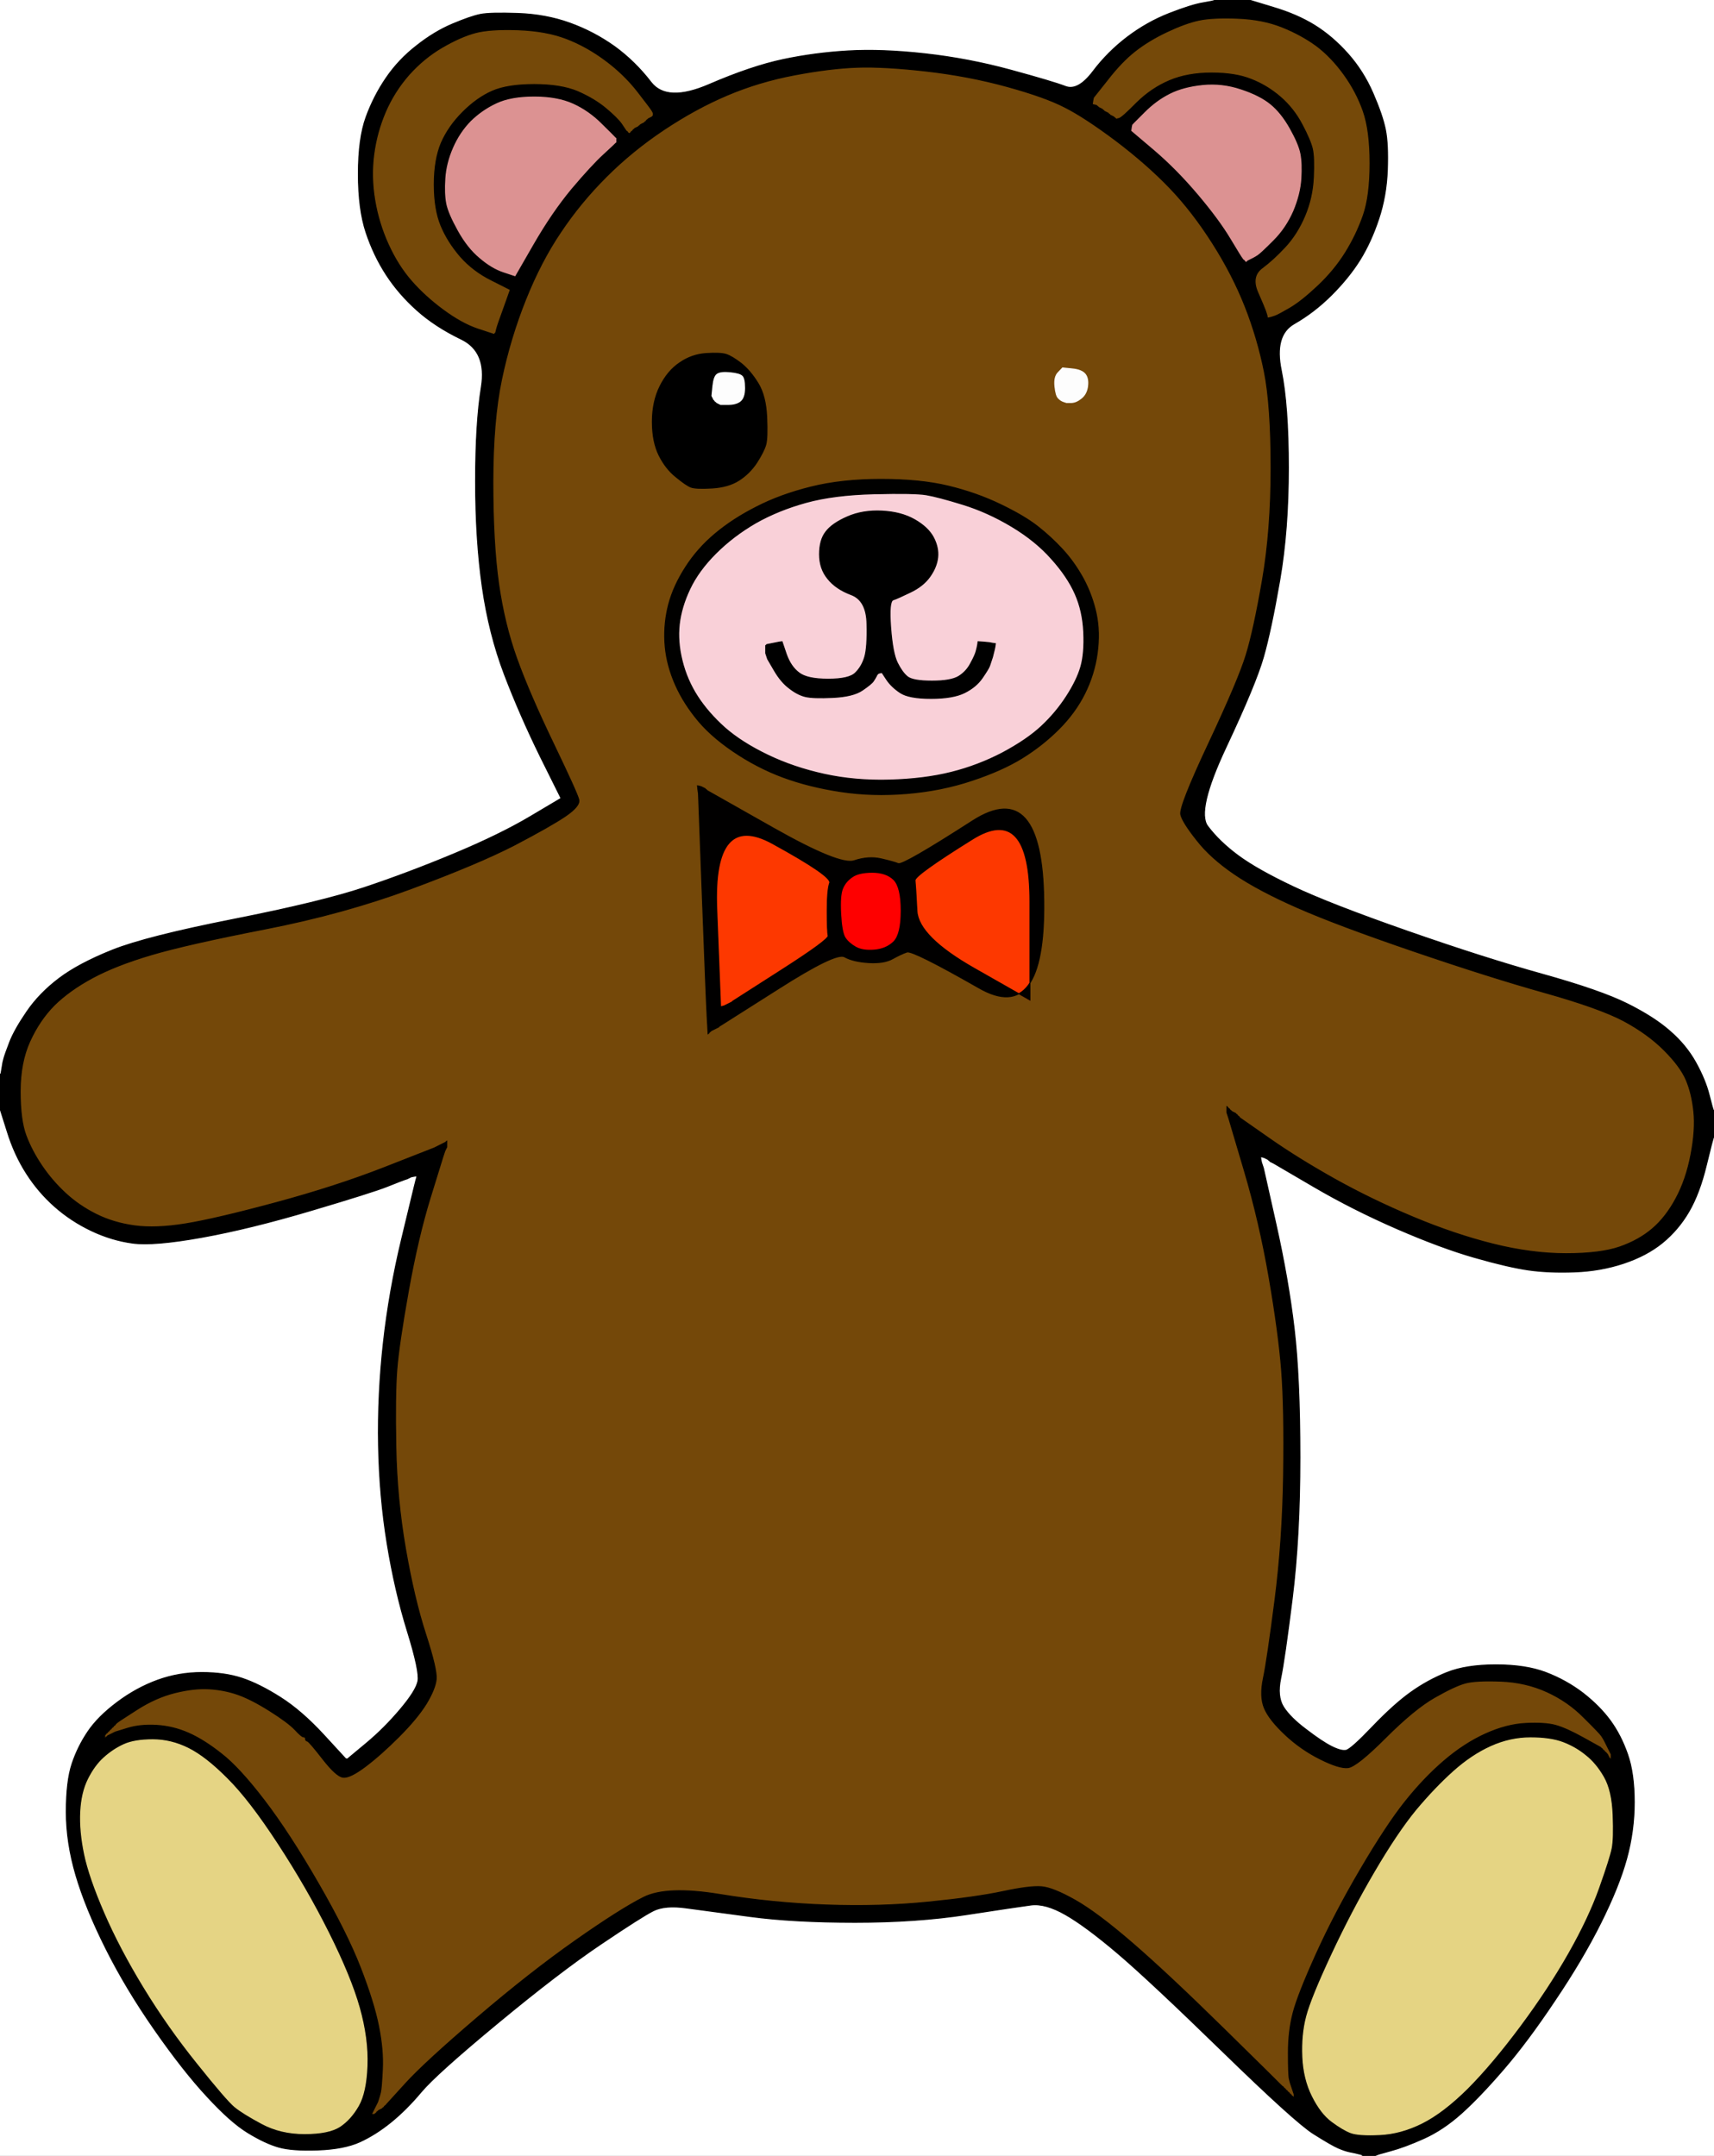
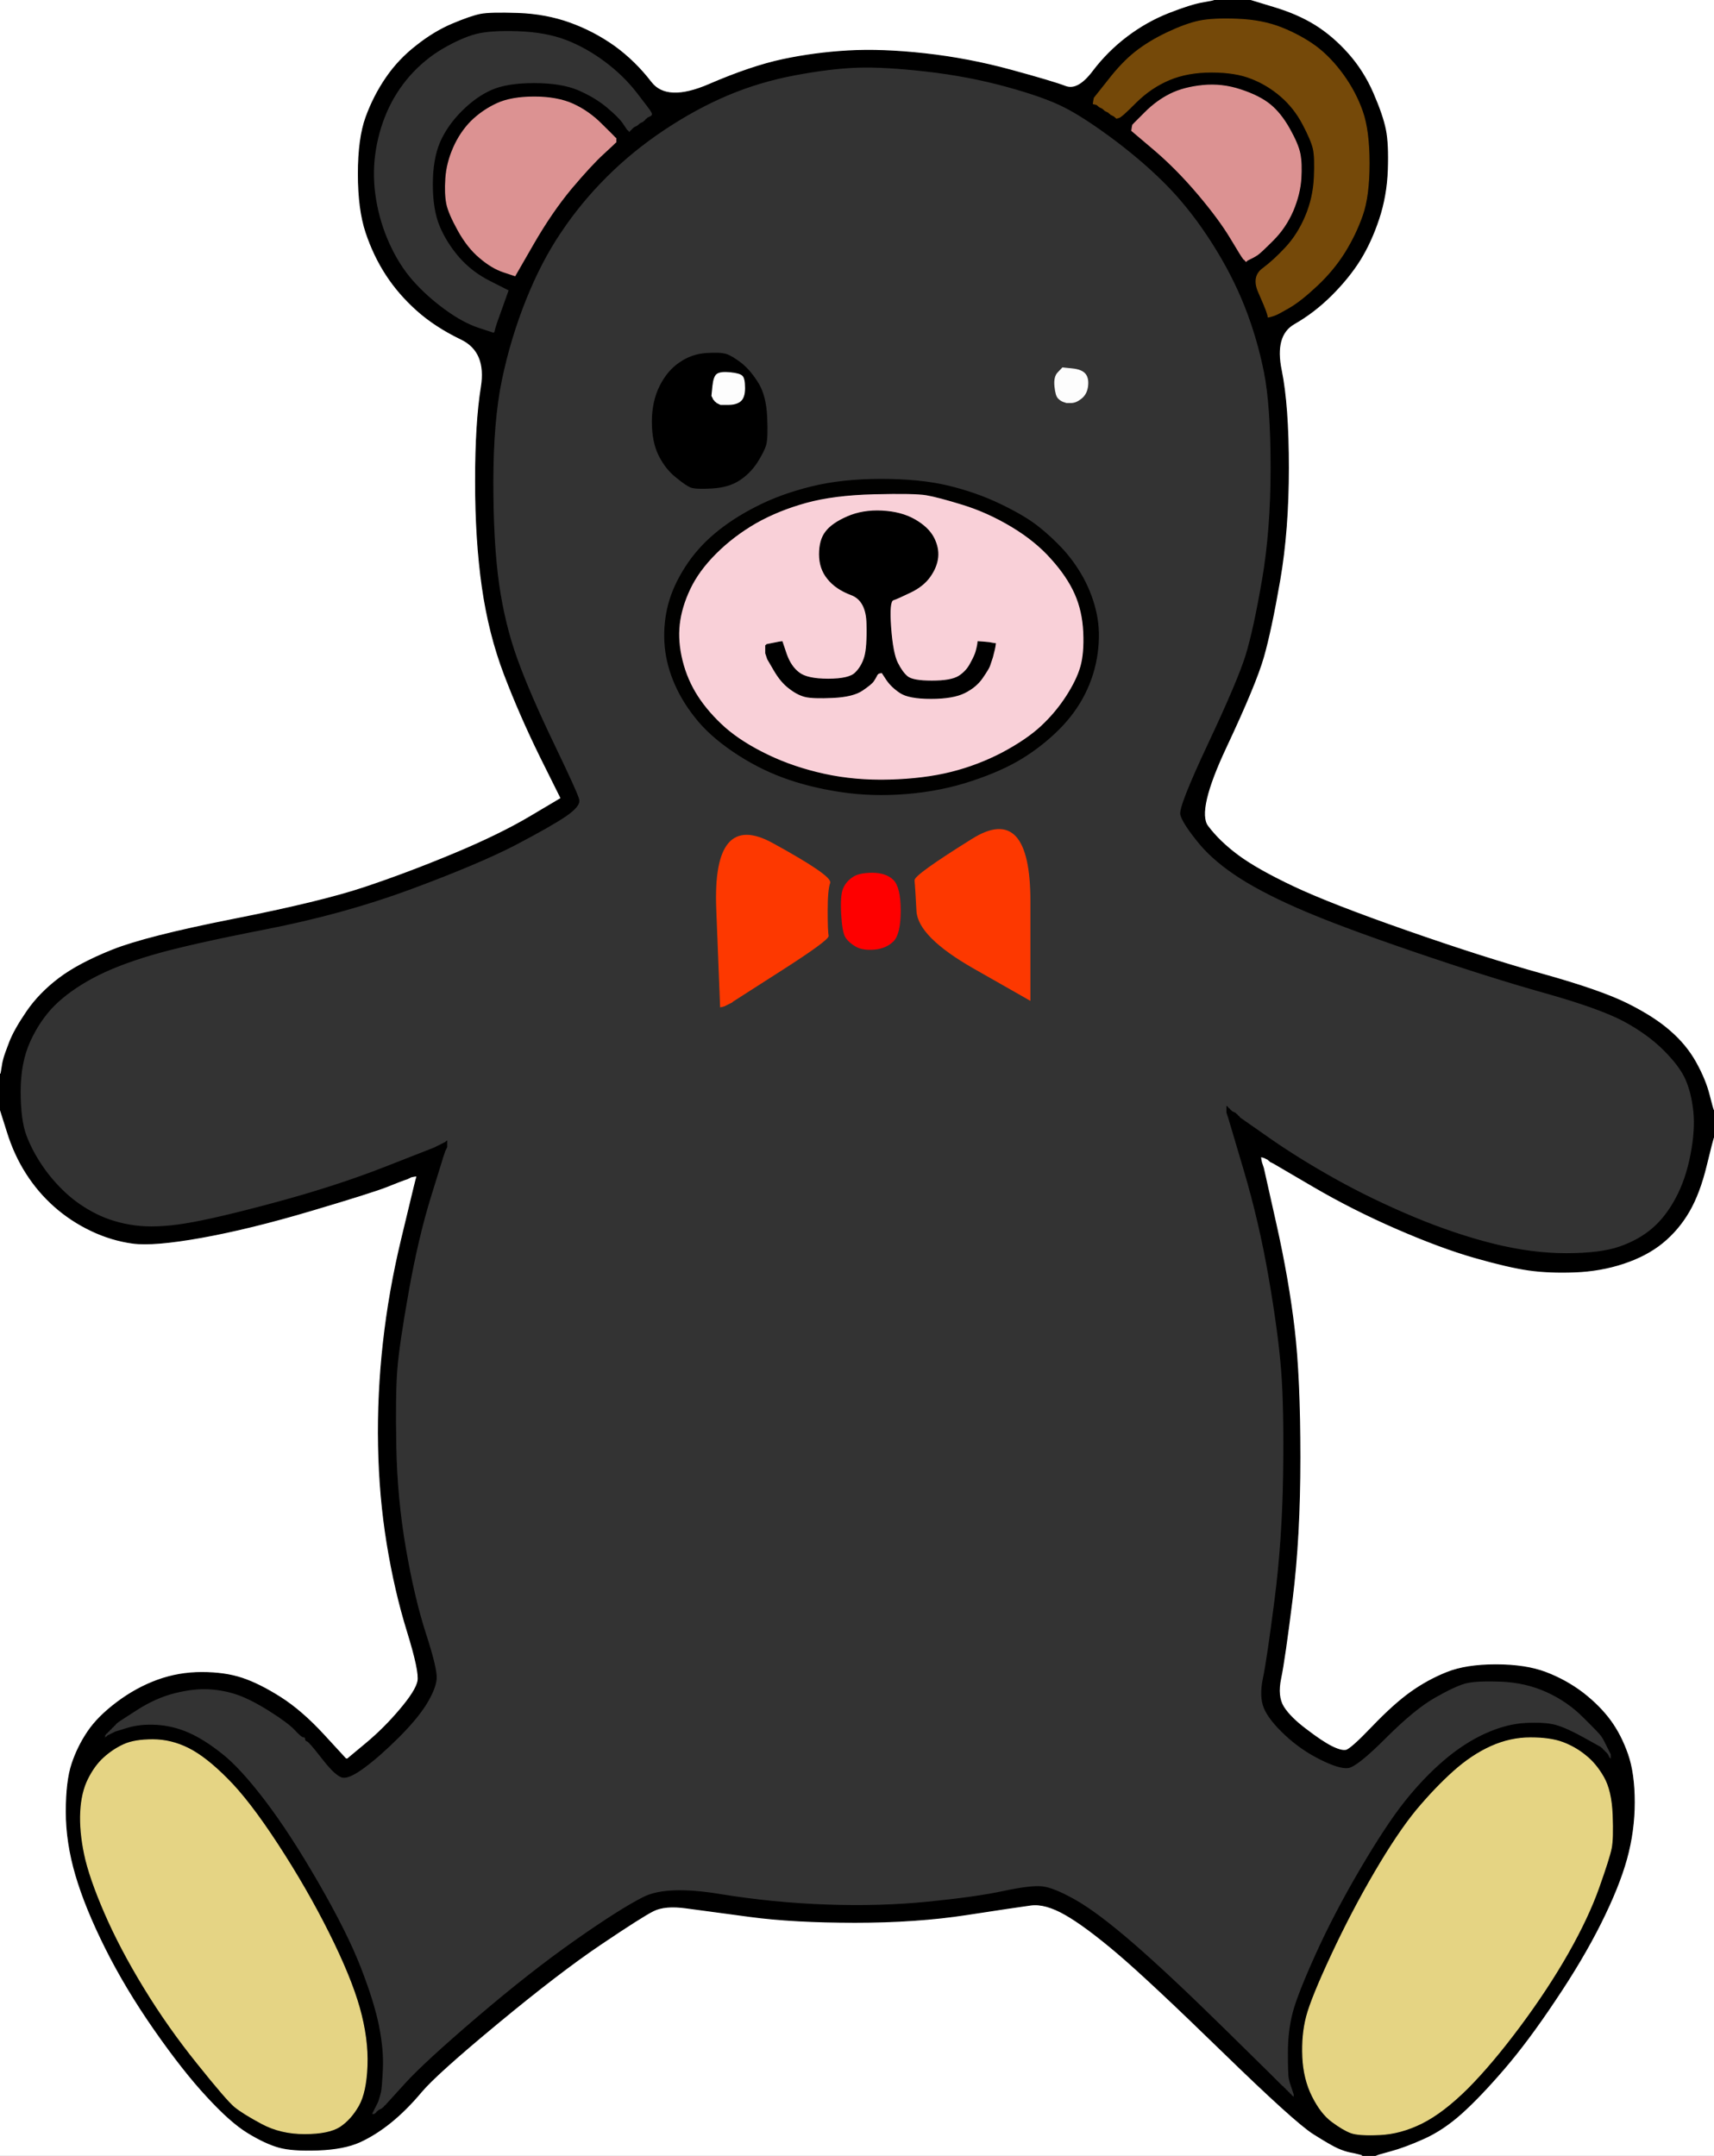
<svg xmlns="http://www.w3.org/2000/svg" width="892" height="1122">
  <rect width="100%" height="100%" fill="#333333" stroke="none" />
-   <path style="opacity:1;fill:#744809;fill-rule:evenodd;stroke:#744809;stroke-width:0.5px;stroke-linecap:butt;stroke-linejoin:miter;stroke-opacity:1;" d="M 645.2 581.8 L 645.0 581.5 L 644.8 581.2 L 644.5 581.0 L 644.2 580.8 L 644.0 580.5 L 643.8 580.2 L 643.5 580.0 L 643.2 579.8 L 643.0 579.5 L 642.0 579.0 L 641.0 578.5 L 640.8 578.2 L 640.5 578.0 L 640.2 577.8 L 640.0 577.5 L 639.8 577.2 L 639.5 577.0 L 639.2 576.8 L 639.0 576.5 L 638.8 576.2 L 638.5 576.0 L 638.5 577.5 L 638.5 579.0 L 639.0 580.5 L 639.5 582.0 L 647.5 609.0 Q 655.5 636.0 660.5 665.0 Q 665.5 694.0 667.0 713.5 Q 668.5 733.0 668.0 767.5 Q 667.5 802.0 663.5 833.0 Q 659.5 864.0 657.5 873.5 Q 655.5 883.0 658.0 889.0 Q 660.5 895.0 668.8 902.8 Q 677.0 910.5 687.0 915.5 Q 697.0 920.5 701.5 920.0 Q 706.0 919.5 721.0 904.5 Q 736.0 889.5 746.5 883.5 Q 757.0 877.5 762.5 876.0 Q 768.0 874.5 781.0 875.0 Q 794.0 875.5 805.0 880.5 Q 816.0 885.5 824.2 893.8 Q 832.5 902.0 833.5 903.5 Q 834.5 905.0 835.0 906.0 L 835.5 907.0 L 836.0 908.0 L 836.5 909.0 L 837.0 910.0 L 837.5 911.0 L 838.0 912.0 L 838.5 913.0 L 838.5 914.5 L 838.5 916.0 L 838.2 915.8 L 838.0 915.5 L 837.8 915.2 L 837.5 915.0 L 837.0 914.0 L 836.5 913.0 L 836.2 912.8 L 836.0 912.5 L 835.8 912.2 L 835.5 912.0 L 835.2 911.8 L 835.0 911.5 L 834.8 911.2 L 834.5 911.0 L 834.2 910.8 L 834.0 910.5 L 833.8 910.2 L 833.5 910.0 L 833.2 909.8 L 833.0 909.5 L 824.0 904.5 Q 815.0 899.5 809.5 898.0 Q 804.0 896.5 794.0 897.0 Q 784.0 897.5 773.0 902.5 Q 762.0 907.5 751.5 916.5 Q 741.0 925.5 731.2 937.8 Q 721.5 950.0 708.0 973.0 Q 694.5 996.0 685.0 1017.0 Q 675.5 1038.0 673.0 1047.5 Q 670.5 1057.0 670.5 1068.5 Q 670.5 1080.0 671.0 1082.0 L 671.5 1084.0 L 672.0 1085.5 L 672.5 1087.0 L 673.0 1088.5 L 673.5 1090.0 L 673.5 1091.0 L 673.5 1092.0 L 673.2 1091.8 L 673.0 1091.5 L 672.8 1091.2 L 672.5 1091.0 L 672.2 1090.8 L 672.0 1090.5 L 671.8 1090.2 L 671.5 1090.0 L 671.2 1089.8 L 671.0 1089.5 L 670.8 1089.2 L 670.5 1089.0 L 670.2 1088.8 L 670.0 1088.5 L 669.8 1088.2 L 669.5 1088.0 L 669.2 1087.8 L 669.0 1087.5 L 668.8 1087.2 L 668.5 1087.0 L 668.2 1086.8 L 668.0 1086.5 L 667.8 1086.2 L 667.5 1086.0 L 667.2 1085.8 Q 667.0 1085.5 637.5 1056.5 Q 608.0 1027.5 589.5 1011.5 Q 571.0 995.5 559.5 989.0 Q 548.0 982.5 542.0 982.0 Q 536.0 981.5 522.0 984.5 Q 508.0 987.5 483.0 990.0 Q 458.0 992.5 430.0 991.5 Q 402.0 990.5 374.5 986.0 Q 347.0 981.5 335.0 987.5 Q 323.0 993.5 299.5 1010.0 Q 276.0 1026.5 248.5 1050.0 Q 221.0 1073.5 211.0 1084.5 L 201.0 1095.5 L 200.8 1095.8 L 200.5 1096.0 L 200.2 1096.2 L 200.0 1096.5 L 199.8 1096.8 L 199.5 1097.0 L 199.2 1097.2 L 199.0 1097.5 L 198.0 1098.0 L 197.0 1098.5 L 196.8 1098.8 L 196.5 1099.0 L 196.2 1099.2 L 196.0 1099.5 L 195.8 1099.8 L 195.5 1100.0 L 195.2 1100.2 L 195.0 1100.5 L 194.0 1100.5 L 193.0 1100.5 L 193.2 1100.2 L 193.5 1100.0 L 194.0 1099.0 L 194.5 1098.0 L 195.0 1097.0 L 195.5 1096.0 L 196.0 1095.0 L 196.5 1094.0 L 197.0 1092.5 Q 197.5 1091.0 198.0 1089.0 Q 198.5 1087.0 199.0 1077.0 Q 199.5 1067.0 197.0 1054.5 Q 194.5 1042.0 187.5 1024.0 Q 180.5 1006.0 165.5 980.0 Q 150.5 954.0 137.5 937.0 Q 124.5 920.0 115.2 912.8 Q 106.0 905.5 98.0 902.0 Q 90.0 898.5 81.5 898.0 Q 73.0 897.5 66.5 899.5 L 60.0 901.5 L 59.0 902.0 L 58.0 902.5 L 57.0 903.0 L 56.0 903.5 L 55.8 903.8 L 55.5 904.0 L 55.2 904.2 L 55.0 904.5 L 54.8 904.8 L 54.5 905.0 L 54.5 904.0 L 54.5 903.0 L 54.8 902.8 L 55.0 902.5 L 55.2 902.2 L 55.5 902.0 L 55.8 901.8 L 56.0 901.5 L 56.2 901.2 L 56.5 901.0 L 56.8 900.8 L 57.0 900.5 L 57.2 900.2 L 57.5 900.0 L 57.8 899.8 L 58.0 899.5 L 58.2 899.2 L 58.5 899.0 L 58.8 898.8 L 59.0 898.5 L 59.2 898.2 L 59.5 898.0 L 59.8 897.8 L 60.0 897.5 L 60.2 897.2 Q 60.5 897.0 61.0 896.5 Q 61.5 896.0 71.2 889.8 Q 81.0 883.5 91.0 881.0 Q 101.0 878.5 109.0 879.0 Q 117.0 879.5 124.0 882.0 Q 131.0 884.5 140.5 890.5 Q 150.0 896.5 153.5 900.2 Q 157.0 904.0 158.0 904.0 Q 159.0 904.0 159.0 905.0 Q 159.0 906.0 160.0 906.2 Q 161.0 906.5 168.0 915.5 Q 175.0 924.5 178.5 925.0 Q 182.0 925.5 190.0 919.5 Q 198.0 913.5 207.5 904.0 Q 217.0 894.5 221.8 886.8 Q 226.5 879.0 227.0 874.0 Q 227.5 869.0 221.5 850.5 Q 215.5 832.0 211.0 806.0 Q 206.5 780.0 206.0 753.0 Q 205.5 726.0 206.5 713.0 Q 207.5 700.0 212.5 672.0 Q 217.5 644.0 224.0 623.0 L 230.5 602.0 L 231.0 600.5 L 231.5 599.0 L 232.0 598.0 L 232.5 597.0 L 232.5 595.5 L 232.5 594.0 L 232.2 594.2 L 232.0 594.5 L 231.0 595.0 L 230.0 595.5 L 229.0 596.0 L 228.0 596.5 L 227.0 597.0 L 226.0 597.5 L 200.5 607.5 Q 175.0 617.5 143.5 626.0 Q 112.0 634.5 96.5 637.0 Q 81.0 639.5 70.0 638.0 Q 59.0 636.5 50.0 632.0 Q 41.0 627.5 34.0 621.0 Q 27.0 614.5 21.8 606.8 Q 16.5 599.0 13.5 591.0 Q 10.5 583.0 10.5 568.0 Q 10.5 553.0 15.5 542.0 Q 20.5 531.0 28.2 523.2 Q 36.0 515.5 48.0 509.0 Q 60.0 502.5 78.5 497.0 Q 97.0 491.5 138.0 483.5 Q 179.0 475.5 214.0 462.5 Q 249.0 449.5 267.8 439.8 Q 286.5 430.0 294.2 424.8 Q 302.0 419.5 301.2 416.2 Q 300.5 413.0 288.0 387.0 Q 275.5 361.0 269.0 343.0 Q 262.5 325.0 259.5 304.0 Q 256.5 283.0 256.5 251.0 Q 256.5 219.0 261.0 197.5 Q 265.5 176.0 273.5 156.0 Q 281.5 136.0 291.8 120.8 Q 302.0 105.5 315.5 92.0 Q 329.0 78.5 345.5 67.5 Q 362.0 56.5 378.5 49.5 Q 395.0 42.5 413.5 39.0 Q 432.0 35.5 446.0 35.0 Q 460.0 34.5 482.0 37.0 Q 504.0 39.5 524.0 45.0 Q 544.0 50.5 554.2 55.8 Q 564.5 61.0 580.8 73.2 Q 597.0 85.5 608.8 97.8 Q 620.5 110.0 631.0 126.5 Q 641.5 143.0 648.0 159.5 Q 654.5 176.0 658.0 193.5 Q 661.5 211.0 661.5 243.5 Q 661.5 276.0 657.0 302.0 Q 652.5 328.0 648.5 341.0 Q 644.5 354.0 629.0 387.0 Q 613.5 420.0 614.5 424.0 Q 615.5 428.0 622.8 437.2 Q 630.0 446.5 642.5 455.0 Q 655.0 463.5 675.5 472.5 Q 696.0 481.5 735.5 495.0 Q 775.0 508.5 803.5 516.5 Q 832.0 524.5 844.8 531.2 Q 857.5 538.0 866.0 546.5 Q 874.5 555.0 877.5 562.0 Q 880.5 569.0 881.5 578.5 Q 882.5 588.0 880.0 601.0 Q 877.5 614.0 872.2 623.8 Q 867.0 633.5 860.0 639.5 Q 853.0 645.5 843.0 649.0 Q 833.0 652.5 815.0 652.5 Q 797.0 652.5 777.0 647.5 Q 757.0 642.5 735.5 633.5 Q 714.0 624.5 694.8 613.8 Q 675.5 603.0 660.5 592.5 Q 645.5 582.0 645.2 581.8 z  M 367.5 184.0 Q 375.0 183.5 378.0 184.5 Q 381.0 185.5 385.8 189.2 Q 390.5 193.0 394.5 199.5 Q 398.5 206.0 399.0 217.0 Q 399.5 228.0 398.5 231.5 Q 397.5 235.0 393.8 240.8 Q 390.0 246.5 384.5 250.0 Q 379.0 253.5 370.5 254.0 Q 362.0 254.5 359.5 253.5 Q 357.0 252.5 351.8 248.2 Q 346.5 244.0 343.0 237.0 Q 339.5 230.0 339.5 219.5 Q 339.5 209.0 343.5 201.0 Q 347.5 193.0 353.8 188.8 Q 360.0 184.5 367.5 184.0 z  M 550.8 193.8 L 553.0 191.5 L 558.0 192.0 Q 563.0 192.5 564.8 194.8 Q 566.5 197.0 566.0 201.0 Q 565.5 205.0 562.8 207.2 Q 560.0 209.5 557.5 209.5 L 555.0 209.5 L 553.5 209.0 Q 552.0 208.5 550.8 207.2 Q 549.5 206.0 549.0 201.0 Q 548.5 196.0 550.8 193.8 z  M 458.5 249.5 Q 479.0 249.5 493.5 253.0 Q 508.0 256.5 520.5 262.5 Q 533.0 268.5 540.0 274.0 Q 547.0 279.5 553.0 286.0 Q 559.0 292.5 563.8 301.2 Q 568.5 310.0 570.5 319.5 Q 572.5 329.0 571.0 340.0 Q 569.5 351.0 564.5 361.0 Q 559.5 371.0 551.0 379.5 Q 542.5 388.0 532.0 394.5 Q 521.5 401.0 505.8 406.2 Q 490.0 411.5 472.0 413.0 Q 454.0 414.5 437.5 412.0 Q 421.0 409.5 407.5 404.5 Q 394.0 399.5 381.5 391.0 Q 369.0 382.5 361.8 373.2 Q 354.5 364.0 350.5 354.0 Q 346.5 344.0 346.0 334.0 Q 345.5 324.0 348.0 314.5 Q 350.5 305.0 356.8 295.2 Q 363.0 285.5 372.2 277.8 Q 381.5 270.0 393.8 263.8 Q 406.0 257.5 422.0 253.5 Q 438.0 249.5 458.5 249.5 z  M 374.2 534.2 L 374.0 534.5 L 373.0 535.0 L 372.0 535.5 L 371.0 536.0 L 370.0 536.5 L 369.8 536.8 L 369.5 537.0 L 369.2 537.2 L 369.0 537.5 L 368.8 537.8 L 368.5 538.0 L 368.0 529.0 Q 367.5 520.0 365.5 466.5 L 363.5 413.0 L 363.2 411.0 L 363.0 409.0 L 364.0 409.2 L 365.0 409.5 L 366.0 410.0 L 367.0 410.5 L 367.2 410.8 L 367.5 411.0 L 367.8 411.2 L 368.0 411.5 L 402.5 431.0 Q 437.0 450.5 444.5 448.0 Q 452.0 445.5 458.5 447.0 Q 465.0 448.5 467.5 449.5 Q 470.0 450.5 506.2 427.2 Q 542.5 404.0 543.2 469.0 Q 544.0 534.0 509.5 514.2 Q 475.0 494.5 472.0 495.5 Q 469.0 496.5 464.5 499.0 Q 460.0 501.5 452.0 501.0 Q 444.0 500.5 439.5 498.0 Q 435.0 495.5 404.8 514.8 Q 374.5 534.0 374.2 534.2 z  " />
  <path style="opacity:1;fill:#FFFFFF;fill-rule:evenodd;stroke:#FFFFFF;stroke-width:0.5px;stroke-linecap:butt;stroke-linejoin:miter;stroke-opacity:1;" d="M 0.0 279.5 L 0.0 0.0 L 316.0 0.0 L 632.0 0.0 L 632.0 0.2 Q 632.0 0.5 626.0 1.5 Q 620.0 2.5 608.5 7.0 Q 597.0 11.5 586.8 19.2 Q 576.5 27.0 568.8 37.2 Q 561.0 47.5 554.5 45.0 Q 548.0 42.5 526.0 36.5 Q 504.0 30.5 481.5 28.0 Q 459.0 25.5 441.5 26.5 Q 424.0 27.5 407.5 31.0 Q 391.0 34.5 369.0 44.0 Q 347.0 53.5 338.8 42.8 Q 330.5 32.0 319.8 24.2 Q 309.0 16.5 296.5 12.0 Q 284.0 7.5 269.5 7.0 Q 255.0 6.5 250.0 7.5 Q 245.0 8.5 235.5 12.5 Q 226.0 16.5 216.8 23.8 Q 207.5 31.0 201.0 40.5 Q 194.5 50.0 190.5 61.0 Q 186.5 72.0 186.5 90.5 Q 186.5 109.0 190.5 121.0 Q 194.5 133.0 201.0 143.0 Q 207.5 153.0 217.0 161.5 Q 226.5 170.0 240.0 176.5 Q 253.5 183.0 250.5 201.5 Q 247.5 220.0 247.5 250.5 Q 247.5 281.0 251.0 305.5 Q 254.5 330.0 262.5 351.0 Q 270.5 372.0 281.2 393.8 L 292.0 415.5 L 276.0 425.0 Q 260.0 434.5 236.0 444.5 Q 212.0 454.5 189.5 462.0 Q 167.0 469.5 121.5 478.5 Q 76.0 487.5 58.5 494.5 Q 41.0 501.5 30.8 509.2 Q 20.5 517.0 14.0 526.5 Q 7.5 536.0 5.0 542.5 Q 2.5 549.0 2.0 551.0 L 1.5 553.0 L 1.0 556.0 L 0.5 559.0 L 0.2 559.0 L 0.0 559.0 L 0.0 279.5 z  " />
  <path style="opacity:1;fill:#FFFFFF;fill-rule:evenodd;stroke:#FFFFFF;stroke-width:0.5px;stroke-linecap:butt;stroke-linejoin:miter;stroke-opacity:1;" d="M 662.5 3.8 L 650.0 0.0 L 771.0 0.0 L 892.0 0.0 L 892.0 289.0 L 892.0 578.0 L 891.8 578.0 Q 891.5 578.0 889.5 570.0 Q 887.5 562.0 882.5 553.0 Q 877.5 544.0 869.2 536.8 Q 861.0 529.5 847.0 522.5 Q 833.0 515.5 802.5 507.0 Q 772.0 498.5 732.0 484.5 Q 692.0 470.5 673.0 461.5 Q 654.0 452.5 644.2 445.2 Q 634.5 438.0 628.5 430.0 Q 622.5 422.0 638.0 389.0 Q 653.5 356.0 657.5 342.0 Q 661.5 328.0 666.0 302.0 Q 670.5 276.0 670.5 243.5 Q 670.5 211.0 666.8 192.8 Q 663.0 174.5 673.5 168.5 Q 684.0 162.5 693.0 153.5 Q 702.0 144.5 707.8 135.2 Q 713.5 126.0 717.5 114.0 Q 721.5 102.0 722.0 88.5 Q 722.5 75.0 721.0 67.5 Q 719.5 60.0 714.5 48.5 Q 709.5 37.0 701.5 28.0 Q 693.5 19.0 684.2 13.2 Q 675.0 7.5 662.5 3.8 z  " />
  <path style="opacity:1;fill:#FFFFFF;fill-rule:evenodd;stroke:#FFFFFF;stroke-width:0.5px;stroke-linecap:butt;stroke-linejoin:miter;stroke-opacity:1;" d="M 0.0 849.5 L 0.0 577.0 L 3.8 589.0 Q 7.5 601.0 13.8 610.8 Q 20.0 620.5 28.5 628.0 Q 37.0 635.5 47.5 640.5 Q 58.0 645.5 69.0 647.0 Q 80.0 648.5 105.0 644.0 Q 130.0 639.5 162.0 630.0 Q 194.0 620.5 201.5 617.5 Q 209.0 614.5 210.5 614.0 L 212.0 613.5 L 213.0 613.0 L 214.0 612.5 L 215.5 612.2 L 217.0 612.0 L 216.8 613.0 L 216.5 614.0 L 216.0 616.0 L 215.5 618.0 L 209.0 645.0 Q 202.5 672.0 199.5 699.0 Q 196.5 726.0 197.0 752.5 Q 197.5 779.0 201.5 803.5 Q 205.5 828.0 212.0 849.0 Q 218.5 870.0 217.5 875.0 Q 216.5 880.0 208.2 889.8 Q 200.0 899.5 190.8 907.2 Q 181.5 915.0 181.2 915.2 L 181.0 915.5 L 180.5 915.5 L 180.0 915.5 L 168.5 903.0 Q 157.0 890.5 146.0 883.5 Q 135.0 876.5 126.0 873.5 Q 117.0 870.5 105.0 870.5 Q 93.0 870.5 82.0 874.5 Q 71.0 878.5 61.0 886.0 Q 51.0 893.5 45.8 901.2 Q 40.5 909.0 37.5 918.0 Q 34.5 927.0 34.5 943.0 Q 34.5 959.0 39.5 976.0 Q 44.5 993.0 55.0 1014.0 Q 65.5 1035.0 80.5 1056.5 Q 95.5 1078.0 107.8 1091.2 Q 120.0 1104.5 129.0 1110.0 Q 138.0 1115.5 145.0 1117.5 Q 152.0 1119.5 165.5 1119.0 Q 179.0 1118.5 187.2 1114.8 Q 195.5 1111.0 203.5 1104.5 Q 211.5 1098.0 219.2 1088.8 Q 227.0 1079.5 259.0 1053.0 Q 291.0 1026.5 312.5 1012.0 Q 334.0 997.5 340.0 994.5 Q 346.0 991.5 357.0 993.0 Q 368.0 994.5 390.5 997.5 Q 413.0 1000.5 445.0 1000.5 Q 477.0 1000.5 503.0 996.5 Q 529.0 992.5 536.5 991.5 Q 544.0 990.5 554.5 996.5 Q 565.0 1002.5 581.5 1016.5 Q 598.0 1030.5 636.0 1067.5 Q 674.0 1104.5 683.5 1110.5 Q 693.0 1116.5 696.5 1118.0 Q 700.0 1119.5 702.5 1120.0 L 705.0 1120.5 L 707.0 1121.0 L 709.0 1121.5 L 709.0 1121.8 L 709.0 1122.0 L 354.5 1122.0 L 0.0 1122.0 L 0.0 849.5 z  " />
  <path style="opacity:1;fill:#FFFFFF;fill-rule:evenodd;stroke:#FFFFFF;stroke-width:0.5px;stroke-linecap:butt;stroke-linejoin:miter;stroke-opacity:1;" d="M 891.8 592.0 L 892.0 592.0 L 892.0 857.0 L 892.0 1122.0 L 804.0 1122.0 L 716.0 1122.0 L 716.0 1121.8 Q 716.0 1121.5 723.5 1119.5 Q 731.0 1117.5 741.0 1113.0 Q 751.0 1108.5 760.5 1100.0 Q 770.0 1091.5 782.5 1077.0 Q 795.0 1062.5 809.2 1041.2 Q 823.5 1020.0 833.0 1001.0 Q 842.5 982.0 846.5 967.5 Q 850.5 953.0 850.5 938.0 Q 850.5 923.0 847.0 913.0 Q 843.5 903.0 838.0 895.5 Q 832.5 888.0 823.8 881.2 Q 815.0 874.5 804.5 870.5 Q 794.0 866.5 778.5 866.5 Q 763.0 866.5 753.0 870.5 Q 743.0 874.5 734.2 880.8 Q 725.5 887.0 714.2 898.8 Q 703.0 910.5 700.5 911.0 Q 698.0 911.5 693.0 909.0 Q 688.0 906.5 679.8 900.2 Q 671.5 894.0 668.0 888.5 Q 664.5 883.0 666.5 873.5 Q 668.5 864.0 672.5 832.0 Q 676.5 800.0 676.5 758.5 Q 676.5 717.0 673.5 691.5 Q 670.5 666.0 664.0 637.0 L 657.5 608.0 L 657.0 606.5 L 656.5 605.0 L 656.2 603.5 L 656.0 602.0 L 657.0 602.2 L 658.0 602.5 L 659.0 603.0 L 660.0 603.5 L 660.2 603.8 L 660.5 604.0 L 660.8 604.2 L 661.0 604.5 L 662.0 605.0 L 663.0 605.5 L 683.5 617.5 Q 704.0 629.5 727.0 639.5 Q 750.0 649.5 767.5 654.5 Q 785.0 659.5 795.5 661.0 Q 806.0 662.5 819.5 662.0 Q 833.0 661.5 845.0 657.5 Q 857.0 653.5 865.2 646.8 Q 873.5 640.0 879.0 630.5 Q 884.5 621.0 888.0 606.5 Q 891.5 592.0 891.8 592.0 z  " />
  <path style="opacity:1;fill:#000000;fill-rule:evenodd;stroke:#000000;stroke-width:0.5px;stroke-linecap:butt;stroke-linejoin:miter;stroke-opacity:1;" d="M 632.0 0.2 L 632.0 0.0 L 641.0 0.0 L 650.0 0.0 L 662.5 3.8 Q 675.0 7.5 684.2 13.2 Q 693.5 19.0 701.5 28.0 Q 709.5 37.0 714.5 48.5 Q 719.5 60.0 721.0 67.5 Q 722.5 75.0 722.0 88.5 Q 721.5 102.0 717.5 114.0 Q 713.5 126.0 707.8 135.2 Q 702.0 144.5 693.0 153.5 Q 684.0 162.5 673.5 168.5 Q 663.0 174.5 666.8 192.8 Q 670.5 211.0 670.5 243.5 Q 670.5 276.0 666.0 302.0 Q 661.5 328.0 657.5 342.0 Q 653.5 356.0 638.0 389.0 Q 622.5 422.0 628.5 430.0 Q 634.5 438.0 644.2 445.2 Q 654.0 452.5 673.0 461.5 Q 692.0 470.5 732.0 484.5 Q 772.0 498.5 802.5 507.0 Q 833.0 515.5 847.0 522.5 Q 861.0 529.5 869.2 536.8 Q 877.5 544.0 882.5 553.0 Q 887.5 562.0 889.5 570.0 Q 891.5 578.0 891.8 578.0 L 892.0 578.0 L 892.0 585.0 L 892.0 592.0 L 891.8 592.0 Q 891.5 592.0 888.0 606.5 Q 884.5 621.0 879.0 630.5 Q 873.5 640.0 865.2 646.8 Q 857.0 653.5 845.0 657.5 Q 833.0 661.5 819.5 662.0 Q 806.0 662.5 795.5 661.0 Q 785.0 659.5 767.5 654.5 Q 750.0 649.5 727.0 639.5 Q 704.0 629.5 683.5 617.5 L 663.0 605.5 L 662.0 605.0 L 661.0 604.5 L 660.8 604.2 L 660.5 604.0 L 660.2 603.8 L 660.0 603.5 L 659.0 603.0 L 658.0 602.5 L 657.0 602.2 L 656.0 602.0 L 656.2 603.5 L 656.5 605.0 L 657.0 606.5 L 657.5 608.0 L 664.0 637.0 Q 670.5 666.0 673.5 691.5 Q 676.5 717.0 676.5 758.5 Q 676.5 800.0 672.5 832.0 Q 668.5 864.0 666.5 873.5 Q 664.5 883.0 668.0 888.5 Q 671.5 894.0 679.8 900.2 Q 688.0 906.5 693.0 909.0 Q 698.0 911.5 700.5 911.0 Q 703.0 910.5 714.2 898.8 Q 725.5 887.0 734.2 880.8 Q 743.0 874.5 753.0 870.5 Q 763.0 866.5 778.5 866.5 Q 794.0 866.5 804.5 870.5 Q 815.0 874.5 823.8 881.2 Q 832.5 888.0 838.0 895.5 Q 843.5 903.0 847.0 913.0 Q 850.5 923.0 850.5 938.0 Q 850.5 953.0 846.5 967.5 Q 842.5 982.0 833.0 1001.0 Q 823.5 1020.0 809.2 1041.2 Q 795.0 1062.5 782.5 1077.0 Q 770.0 1091.5 760.5 1100.0 Q 751.0 1108.5 741.0 1113.0 Q 731.0 1117.5 723.5 1119.5 Q 716.0 1121.5 716.0 1121.8 L 716.0 1122.0 L 712.5 1122.0 L 709.0 1122.0 L 709.0 1121.8 L 709.0 1121.5 L 707.0 1121.0 L 705.0 1120.5 L 702.5 1120.0 Q 700.0 1119.5 696.5 1118.0 Q 693.0 1116.5 683.5 1110.5 Q 674.0 1104.5 636.0 1067.5 Q 598.0 1030.5 581.5 1016.5 Q 565.0 1002.5 554.5 996.5 Q 544.0 990.5 536.5 991.5 Q 529.0 992.5 503.0 996.5 Q 477.0 1000.5 445.0 1000.5 Q 413.0 1000.5 390.5 997.5 Q 368.0 994.5 357.0 993.0 Q 346.0 991.5 340.0 994.5 Q 334.0 997.5 312.5 1012.0 Q 291.0 1026.5 259.0 1053.0 Q 227.0 1079.5 219.2 1088.8 Q 211.5 1098.0 203.5 1104.5 Q 195.5 1111.0 187.2 1114.8 Q 179.0 1118.5 165.5 1119.0 Q 152.0 1119.5 145.0 1117.5 Q 138.0 1115.5 129.0 1110.0 Q 120.0 1104.5 107.8 1091.2 Q 95.5 1078.0 80.5 1056.5 Q 65.5 1035.0 55.0 1014.0 Q 44.5 993.0 39.5 976.0 Q 34.5 959.0 34.5 943.0 Q 34.5 927.0 37.5 918.0 Q 40.5 909.0 45.8 901.2 Q 51.0 893.5 61.0 886.0 Q 71.0 878.5 82.0 874.5 Q 93.0 870.5 105.0 870.5 Q 117.0 870.5 126.0 873.5 Q 135.0 876.5 146.0 883.5 Q 157.0 890.5 168.5 903.0 L 180.0 915.5 L 180.5 915.5 L 181.0 915.5 L 181.2 915.2 Q 181.5 915.0 190.8 907.2 Q 200.0 899.5 208.2 889.8 Q 216.5 880.0 217.5 875.0 Q 218.5 870.0 212.0 849.0 Q 205.5 828.0 201.5 803.5 Q 197.5 779.0 197.0 752.5 Q 196.5 726.0 199.5 699.0 Q 202.5 672.0 209.0 645.0 L 215.5 618.0 L 216.0 616.0 L 216.5 614.0 L 216.8 613.0 L 217.0 612.0 L 215.5 612.2 L 214.0 612.5 L 213.0 613.0 L 212.0 613.5 L 210.5 614.0 Q 209.0 614.5 201.5 617.5 Q 194.0 620.5 162.0 630.0 Q 130.0 639.5 105.0 644.0 Q 80.0 648.5 69.0 647.0 Q 58.0 645.5 47.5 640.5 Q 37.0 635.5 28.5 628.0 Q 20.0 620.5 13.8 610.8 Q 7.5 601.0 3.8 589.0 L 0.0 577.0 L 0.0 568.0 L 0.0 559.0 L 0.2 559.0 L 0.5 559.0 L 1.0 556.0 L 1.5 553.0 L 2.0 551.0 Q 2.5 549.0 5.0 542.5 Q 7.5 536.0 14.0 526.5 Q 20.5 517.0 30.8 509.2 Q 41.0 501.5 58.5 494.5 Q 76.0 487.5 121.5 478.5 Q 167.0 469.5 189.5 462.0 Q 212.0 454.5 236.0 444.5 Q 260.0 434.5 276.0 425.0 L 292.0 415.5 L 281.2 393.8 Q 270.5 372.0 262.5 351.0 Q 254.5 330.0 251.0 305.5 Q 247.5 281.0 247.5 250.5 Q 247.5 220.0 250.5 201.5 Q 253.5 183.0 240.0 176.5 Q 226.5 170.0 217.0 161.5 Q 207.5 153.0 201.0 143.0 Q 194.5 133.0 190.5 121.0 Q 186.5 109.0 186.5 90.5 Q 186.5 72.0 190.5 61.0 Q 194.5 50.0 201.0 40.5 Q 207.5 31.0 216.8 23.8 Q 226.0 16.5 235.5 12.5 Q 245.0 8.5 250.0 7.5 Q 255.0 6.5 269.5 7.0 Q 284.0 7.5 296.5 12.0 Q 309.0 16.5 319.8 24.2 Q 330.5 32.0 338.8 42.8 Q 347.0 53.5 369.0 44.0 Q 391.0 34.5 407.5 31.0 Q 424.0 27.5 441.5 26.5 Q 459.0 25.5 481.5 28.0 Q 504.0 30.5 526.0 36.5 Q 548.0 42.5 554.5 45.0 Q 561.0 47.5 568.8 37.2 Q 576.5 27.0 586.8 19.2 Q 597.0 11.5 608.5 7.0 Q 620.0 2.5 626.0 1.5 Q 632.0 0.5 632.0 0.2 z  M 663.5 164.0 L 662.0 164.5 L 661.0 164.8 L 660.0 165.0 L 659.8 164.0 L 659.5 163.0 L 659.0 161.5 Q 658.5 160.0 655.0 152.0 Q 651.5 144.0 657.2 139.8 Q 663.0 135.5 669.2 128.8 Q 675.5 122.0 679.5 112.5 Q 683.5 103.0 684.0 92.5 Q 684.5 82.0 683.5 77.5 Q 682.5 73.0 678.0 64.5 Q 673.5 56.0 666.5 50.0 Q 659.5 44.0 651.2 40.8 Q 643.0 37.5 630.5 37.5 Q 618.0 37.5 608.5 41.5 Q 599.0 45.5 591.2 53.2 Q 583.5 61.0 582.2 61.2 L 581.0 61.5 L 580.8 61.2 L 580.5 61.0 L 580.2 60.8 L 580.0 60.5 L 579.0 60.0 L 578.0 59.5 L 577.8 59.2 L 577.5 59.0 L 577.2 58.8 L 577.0 58.5 L 576.0 58.0 L 575.0 57.5 L 574.8 57.2 L 574.5 57.0 L 574.2 56.8 L 574.0 56.5 L 573.0 56.0 L 572.0 55.5 L 571.8 55.2 L 571.5 55.0 L 571.2 54.8 L 571.0 54.5 L 570.0 54.2 L 569.0 54.0 L 569.2 52.5 L 569.5 51.0 L 576.8 41.8 Q 584.0 32.5 591.0 27.0 Q 598.0 21.5 607.5 17.0 Q 617.0 12.5 624.0 11.0 Q 631.0 9.5 644.0 10.0 Q 657.0 10.5 667.0 14.5 Q 677.0 18.5 684.8 24.2 Q 692.5 30.0 699.0 39.0 Q 705.5 48.0 709.0 58.0 Q 712.5 68.0 712.5 85.0 Q 712.5 102.0 709.0 112.0 Q 705.5 122.0 699.8 131.2 Q 694.0 140.5 685.5 148.5 Q 677.0 156.5 671.0 160.0 Q 665.0 163.5 663.5 164.0 z  M 339.0 58.0 L 339.5 59.0 L 339.5 59.5 L 339.5 60.0 L 339.2 60.2 L 339.0 60.5 L 338.0 61.0 L 337.0 61.5 L 336.8 61.8 L 336.5 62.0 L 336.2 62.2 L 336.0 62.5 L 335.8 62.8 L 335.5 63.0 L 335.2 63.2 L 335.0 63.5 L 334.0 64.0 L 333.0 64.5 L 332.8 64.8 L 332.5 65.0 L 332.2 65.2 L 332.0 65.5 L 331.0 66.0 L 330.0 66.5 L 329.8 66.8 L 329.5 67.0 L 329.2 67.2 L 329.0 67.5 L 328.8 67.8 L 328.5 68.0 L 328.2 68.2 L 328.0 68.5 L 327.8 68.8 L 327.5 69.0 L 327.2 68.8 L 327.0 68.5 L 326.8 68.2 L 326.5 68.0 L 326.2 67.8 Q 326.0 67.5 323.8 64.2 Q 321.5 61.0 315.5 56.0 Q 309.5 51.0 300.8 47.2 Q 292.0 43.5 278.0 43.5 Q 264.0 43.5 256.0 47.0 Q 248.0 50.5 240.5 58.0 Q 233.0 65.5 229.2 74.2 Q 225.5 83.0 225.5 96.0 Q 225.5 109.0 229.0 117.5 Q 232.5 126.0 239.2 133.8 Q 246.0 141.5 255.5 146.2 L 265.0 151.0 L 261.8 160.0 Q 258.5 169.0 258.0 171.0 L 257.5 173.0 L 257.2 173.2 L 257.0 173.5 L 248.8 170.8 Q 240.5 168.0 231.0 161.0 Q 221.5 154.0 214.5 146.0 Q 207.5 138.0 202.5 127.0 Q 197.5 116.0 195.5 104.0 Q 193.5 92.0 195.0 80.5 Q 196.5 69.0 201.0 58.5 Q 205.5 48.0 213.2 39.2 Q 221.0 30.5 230.5 25.0 Q 240.0 19.5 247.5 17.5 Q 255.0 15.5 269.5 16.0 Q 284.0 16.5 294.5 20.5 Q 305.0 24.5 314.8 31.8 Q 324.5 39.0 331.5 48.0 Q 338.5 57.0 339.0 58.0 z  M 645.2 581.8 L 645.0 581.5 L 644.8 581.2 L 644.5 581.0 L 644.2 580.8 L 644.0 580.5 L 643.8 580.2 L 643.5 580.0 L 643.2 579.8 L 643.0 579.5 L 642.0 579.0 L 641.0 578.5 L 640.8 578.2 L 640.5 578.0 L 640.2 577.8 L 640.0 577.5 L 639.8 577.2 L 639.5 577.0 L 639.2 576.8 L 639.0 576.5 L 638.8 576.2 L 638.5 576.0 L 638.5 577.5 L 638.5 579.0 L 639.0 580.5 L 639.5 582.0 L 647.5 609.0 Q 655.5 636.0 660.5 665.0 Q 665.5 694.0 667.0 713.5 Q 668.5 733.0 668.0 767.5 Q 667.5 802.0 663.5 833.0 Q 659.5 864.0 657.5 873.5 Q 655.5 883.0 658.0 889.0 Q 660.5 895.0 668.8 902.8 Q 677.0 910.5 687.0 915.5 Q 697.0 920.5 701.5 920.0 Q 706.0 919.5 721.0 904.5 Q 736.0 889.5 746.5 883.5 Q 757.0 877.5 762.5 876.0 Q 768.0 874.5 781.0 875.0 Q 794.0 875.5 805.0 880.5 Q 816.0 885.5 824.2 893.8 Q 832.5 902.0 833.5 903.5 Q 834.5 905.0 835.0 906.0 L 835.5 907.0 L 836.0 908.0 L 836.5 909.0 L 837.0 910.0 L 837.5 911.0 L 838.0 912.0 L 838.5 913.0 L 838.5 914.5 L 838.5 916.0 L 838.2 915.8 L 838.0 915.5 L 837.8 915.2 L 837.5 915.0 L 837.0 914.0 L 836.5 913.0 L 836.2 912.8 L 836.0 912.5 L 835.8 912.2 L 835.5 912.0 L 835.2 911.8 L 835.0 911.5 L 834.8 911.2 L 834.5 911.0 L 834.2 910.8 L 834.0 910.5 L 833.8 910.2 L 833.5 910.0 L 833.2 909.8 L 833.0 909.5 L 824.0 904.5 Q 815.0 899.5 809.5 898.0 Q 804.0 896.5 794.0 897.0 Q 784.0 897.5 773.0 902.5 Q 762.0 907.5 751.5 916.5 Q 741.0 925.5 731.2 937.8 Q 721.5 950.0 708.0 973.0 Q 694.5 996.0 685.0 1017.0 Q 675.5 1038.0 673.0 1047.5 Q 670.5 1057.0 670.5 1068.5 Q 670.5 1080.0 671.0 1082.0 L 671.5 1084.0 L 672.0 1085.5 L 672.5 1087.0 L 673.0 1088.5 L 673.5 1090.0 L 673.5 1091.0 L 673.5 1092.0 L 673.2 1091.8 L 673.0 1091.5 L 672.8 1091.2 L 672.5 1091.0 L 672.2 1090.8 L 672.0 1090.5 L 671.8 1090.2 L 671.5 1090.0 L 671.2 1089.8 L 671.0 1089.5 L 670.8 1089.2 L 670.5 1089.0 L 670.2 1088.8 L 670.0 1088.5 L 669.8 1088.2 L 669.5 1088.0 L 669.2 1087.8 L 669.0 1087.5 L 668.8 1087.2 L 668.5 1087.0 L 668.2 1086.8 L 668.0 1086.5 L 667.8 1086.2 L 667.5 1086.0 L 667.2 1085.8 Q 667.0 1085.5 637.5 1056.5 Q 608.0 1027.5 589.5 1011.5 Q 571.0 995.5 559.5 989.0 Q 548.0 982.5 542.0 982.0 Q 536.0 981.5 522.0 984.5 Q 508.0 987.5 483.0 990.0 Q 458.0 992.5 430.0 991.5 Q 402.0 990.5 374.5 986.0 Q 347.0 981.5 335.0 987.5 Q 323.0 993.5 299.5 1010.0 Q 276.0 1026.5 248.5 1050.0 Q 221.0 1073.5 211.0 1084.5 L 201.0 1095.5 L 200.8 1095.8 L 200.5 1096.0 L 200.2 1096.2 L 200.0 1096.5 L 199.8 1096.8 L 199.5 1097.0 L 199.2 1097.2 L 199.0 1097.5 L 198.0 1098.0 L 197.0 1098.5 L 196.8 1098.8 L 196.5 1099.0 L 196.2 1099.2 L 196.0 1099.5 L 195.8 1099.8 L 195.5 1100.0 L 195.2 1100.2 L 195.0 1100.5 L 194.0 1100.5 L 193.0 1100.5 L 193.2 1100.2 L 193.5 1100.0 L 194.0 1099.0 L 194.5 1098.0 L 195.0 1097.0 L 195.5 1096.0 L 196.0 1095.0 L 196.5 1094.0 L 197.0 1092.5 Q 197.5 1091.0 198.0 1089.0 Q 198.5 1087.0 199.0 1077.0 Q 199.5 1067.0 197.0 1054.5 Q 194.5 1042.0 187.5 1024.0 Q 180.5 1006.0 165.5 980.0 Q 150.5 954.0 137.5 937.0 Q 124.5 920.0 115.2 912.8 Q 106.0 905.5 98.0 902.0 Q 90.0 898.5 81.5 898.0 Q 73.0 897.5 66.5 899.5 L 60.0 901.5 L 59.0 902.0 L 58.0 902.5 L 57.0 903.0 L 56.0 903.5 L 55.8 903.8 L 55.5 904.0 L 55.2 904.2 L 55.0 904.5 L 54.8 904.8 L 54.5 905.0 L 54.5 904.0 L 54.5 903.0 L 54.8 902.8 L 55.0 902.5 L 55.2 902.2 L 55.5 902.0 L 55.8 901.8 L 56.0 901.5 L 56.2 901.2 L 56.5 901.0 L 56.8 900.8 L 57.0 900.5 L 57.2 900.2 L 57.5 900.0 L 57.8 899.8 L 58.0 899.5 L 58.2 899.2 L 58.5 899.0 L 58.8 898.8 L 59.0 898.5 L 59.2 898.2 L 59.5 898.0 L 59.8 897.8 L 60.0 897.5 L 60.2 897.2 Q 60.5 897.0 61.0 896.5 Q 61.5 896.0 71.2 889.8 Q 81.0 883.5 91.0 881.0 Q 101.0 878.5 109.0 879.0 Q 117.0 879.5 124.0 882.0 Q 131.0 884.5 140.5 890.5 Q 150.0 896.5 153.5 900.2 Q 157.0 904.0 158.0 904.0 Q 159.0 904.0 159.0 905.0 Q 159.0 906.0 160.0 906.2 Q 161.0 906.5 168.0 915.5 Q 175.0 924.5 178.5 925.0 Q 182.0 925.5 190.0 919.5 Q 198.0 913.5 207.5 904.0 Q 217.0 894.5 221.8 886.8 Q 226.5 879.0 227.0 874.0 Q 227.5 869.0 221.5 850.5 Q 215.5 832.0 211.0 806.0 Q 206.5 780.0 206.0 753.0 Q 205.5 726.0 206.5 713.0 Q 207.5 700.0 212.5 672.0 Q 217.5 644.0 224.0 623.0 L 230.5 602.0 L 231.0 600.5 L 231.5 599.0 L 232.0 598.0 L 232.5 597.0 L 232.5 595.5 L 232.5 594.0 L 232.2 594.2 L 232.0 594.5 L 231.0 595.0 L 230.0 595.5 L 229.0 596.0 L 228.0 596.5 L 227.0 597.0 L 226.0 597.5 L 200.5 607.5 Q 175.0 617.5 143.5 626.0 Q 112.0 634.5 96.5 637.0 Q 81.0 639.5 70.0 638.0 Q 59.0 636.5 50.0 632.0 Q 41.0 627.5 34.0 621.0 Q 27.0 614.5 21.8 606.8 Q 16.5 599.0 13.5 591.0 Q 10.5 583.0 10.5 568.0 Q 10.5 553.0 15.5 542.0 Q 20.5 531.0 28.2 523.2 Q 36.0 515.5 48.0 509.0 Q 60.0 502.5 78.5 497.0 Q 97.0 491.5 138.0 483.5 Q 179.0 475.5 214.0 462.5 Q 249.0 449.5 267.8 439.8 Q 286.5 430.0 294.2 424.8 Q 302.0 419.5 301.2 416.2 Q 300.5 413.0 288.0 387.0 Q 275.5 361.0 269.0 343.0 Q 262.5 325.0 259.5 304.0 Q 256.5 283.0 256.5 251.0 Q 256.5 219.0 261.0 197.5 Q 265.5 176.0 273.5 156.0 Q 281.5 136.0 291.8 120.8 Q 302.0 105.5 315.5 92.0 Q 329.0 78.5 345.5 67.5 Q 362.0 56.5 378.5 49.5 Q 395.0 42.5 413.5 39.0 Q 432.0 35.5 446.0 35.0 Q 460.0 34.5 482.0 37.0 Q 504.0 39.5 524.0 45.0 Q 544.0 50.5 554.2 55.8 Q 564.5 61.0 580.8 73.2 Q 597.0 85.5 608.8 97.8 Q 620.5 110.0 631.0 126.5 Q 641.5 143.0 648.0 159.5 Q 654.5 176.0 658.0 193.5 Q 661.5 211.0 661.5 243.5 Q 661.5 276.0 657.0 302.0 Q 652.5 328.0 648.5 341.0 Q 644.5 354.0 629.0 387.0 Q 613.5 420.0 614.5 424.0 Q 615.5 428.0 622.8 437.2 Q 630.0 446.5 642.5 455.0 Q 655.0 463.5 675.5 472.5 Q 696.0 481.5 735.5 495.0 Q 775.0 508.5 803.5 516.5 Q 832.0 524.5 844.8 531.2 Q 857.5 538.0 866.0 546.5 Q 874.5 555.0 877.5 562.0 Q 880.5 569.0 881.5 578.5 Q 882.5 588.0 880.0 601.0 Q 877.5 614.0 872.2 623.8 Q 867.0 633.5 860.0 639.5 Q 853.0 645.5 843.0 649.0 Q 833.0 652.5 815.0 652.5 Q 797.0 652.5 777.0 647.5 Q 757.0 642.5 735.5 633.5 Q 714.0 624.5 694.8 613.8 Q 675.5 603.0 660.5 592.5 Q 645.5 582.0 645.2 581.8 z  M 652.0 134.0 L 651.0 134.5 L 650.0 135.0 L 649.0 135.5 L 648.8 135.8 L 648.5 136.0 L 648.2 135.8 L 648.0 135.5 L 647.8 135.2 L 647.5 135.0 L 647.2 134.8 L 647.0 134.5 L 646.8 134.2 Q 646.5 134.0 640.5 124.0 Q 634.5 114.0 623.5 101.0 Q 612.5 88.0 600.8 78.0 L 589.0 68.0 L 589.2 66.5 L 589.5 65.0 L 589.8 64.8 L 590.0 64.5 L 596.0 58.5 Q 602.0 52.5 609.0 49.0 Q 616.0 45.5 626.0 44.5 Q 636.0 43.5 645.8 46.8 Q 655.5 50.0 661.0 54.5 Q 666.5 59.0 671.0 67.0 Q 675.5 75.0 676.5 80.0 Q 677.5 85.0 677.0 93.0 Q 676.5 101.0 672.8 109.8 Q 669.0 118.5 662.5 125.0 Q 656.0 131.5 654.5 132.5 Q 653.0 133.5 652.0 134.0 z  M 320.2 71.8 L 320.5 72.0 L 320.5 73.0 L 320.5 74.0 L 320.2 74.2 Q 320.0 74.5 313.8 80.2 Q 307.5 86.0 297.2 98.2 Q 287.0 110.5 277.5 127.0 L 268.0 143.5 L 262.0 141.5 Q 256.0 139.5 249.8 134.2 Q 243.5 129.0 238.5 120.0 Q 233.5 111.0 232.5 106.0 Q 231.5 101.0 232.0 93.0 Q 232.5 85.0 236.0 77.0 Q 239.5 69.0 245.2 63.2 Q 251.0 57.5 258.5 54.0 Q 266.0 50.5 278.0 50.5 Q 290.0 50.5 298.2 54.2 Q 306.5 58.0 313.2 64.8 Q 320.0 71.5 320.2 71.8 z  M 796.5 904.5 Q 807.0 904.5 813.5 907.0 Q 820.0 909.5 825.2 913.8 Q 830.5 918.0 834.5 925.0 Q 838.5 932.0 839.0 944.5 Q 839.5 957.0 838.5 962.0 Q 837.5 967.0 832.0 982.5 Q 826.5 998.0 816.0 1016.5 Q 805.5 1035.0 791.0 1054.5 Q 776.5 1074.0 763.8 1086.8 Q 751.0 1099.5 740.0 1105.0 Q 729.0 1110.5 718.0 1111.0 Q 707.0 1111.5 703.0 1110.0 Q 699.0 1108.5 693.2 1104.2 Q 687.5 1100.0 683.0 1091.0 Q 678.5 1082.0 678.0 1070.5 Q 677.5 1059.0 680.0 1049.5 Q 682.5 1040.0 693.0 1017.5 Q 703.5 995.0 715.5 974.5 Q 727.5 954.0 737.2 942.2 Q 747.0 930.5 756.5 922.0 Q 766.0 913.5 776.0 909.0 Q 786.0 904.5 796.5 904.5 z  M 79.5 905.5 Q 89.0 905.5 98.0 910.0 Q 107.0 914.5 118.2 925.8 Q 129.5 937.0 144.5 960.0 Q 159.5 983.0 171.0 1006.0 Q 182.5 1029.0 187.0 1045.0 Q 191.5 1061.0 191.0 1075.0 Q 190.5 1089.0 186.5 1096.0 Q 182.5 1103.0 176.8 1106.8 Q 171.0 1110.5 158.5 1110.5 Q 146.0 1110.5 136.2 1105.2 Q 126.5 1100.0 122.2 1096.5 Q 118.0 1093.0 102.8 1074.0 Q 87.5 1055.0 75.0 1034.5 Q 62.5 1014.0 54.5 995.5 Q 46.5 977.0 44.0 965.0 Q 41.5 953.0 42.0 943.0 Q 42.5 933.0 46.0 926.0 Q 49.5 919.0 54.2 914.8 Q 59.0 910.5 64.5 908.0 Q 70.0 905.5 79.5 905.5 z  " />
  <path style="opacity:1;fill:#F9D0D8;fill-rule:evenodd;stroke:#F9D0D8;stroke-width:0.5px;stroke-linecap:butt;stroke-linejoin:miter;stroke-opacity:1;" d="M 455.0 257.0 Q 476.0 256.5 482.0 257.5 Q 488.0 258.5 501.0 262.5 Q 514.0 266.5 526.5 274.0 Q 539.0 281.5 547.2 290.8 Q 555.5 300.0 559.5 309.0 Q 563.5 318.0 564.0 329.0 Q 564.5 340.0 562.5 347.0 Q 560.5 354.0 555.0 362.5 Q 549.5 371.0 542.0 378.0 Q 534.5 385.0 521.8 391.8 Q 509.0 398.5 495.0 402.0 Q 481.0 405.5 463.0 406.0 Q 445.0 406.5 429.0 403.0 Q 413.0 399.5 399.5 393.0 Q 386.0 386.5 377.2 378.8 Q 368.5 371.0 363.0 362.5 Q 357.5 354.0 355.0 344.0 Q 352.5 334.0 353.5 325.0 Q 354.5 316.0 359.0 306.5 Q 363.5 297.0 372.5 288.0 Q 381.5 279.0 393.2 272.2 Q 405.0 265.5 419.5 261.5 Q 434.0 257.5 455.0 257.0 z  M 508.0 339.0 L 508.5 337.0 L 508.8 335.5 L 509.0 334.0 L 512.0 334.2 L 515.0 334.5 L 516.5 334.8 L 518.0 335.0 L 517.8 336.5 L 517.5 338.0 L 517.0 340.0 L 516.5 342.0 L 516.0 343.5 Q 515.5 345.0 515.0 346.5 Q 514.5 348.0 511.2 352.8 Q 508.0 357.5 502.0 360.5 Q 496.0 363.5 484.5 363.5 Q 473.0 363.5 468.5 360.5 Q 464.0 357.5 461.5 353.8 L 459.0 350.0 L 458.0 350.2 L 457.0 350.5 L 456.8 350.8 L 456.5 351.0 L 456.0 352.0 Q 455.5 353.0 454.5 354.5 Q 453.5 356.0 448.8 359.2 Q 444.0 362.5 433.5 363.0 Q 423.0 363.5 419.0 362.5 Q 415.0 361.5 410.8 358.2 Q 406.5 355.0 403.0 349.0 L 399.5 343.0 L 399.0 341.5 L 398.5 340.0 L 398.5 338.0 L 398.5 336.0 L 398.8 335.8 L 399.0 335.5 L 401.5 335.0 L 404.0 334.5 L 405.5 334.2 L 407.0 334.0 L 409.2 340.5 Q 411.5 347.0 415.8 350.2 Q 420.0 353.5 431.0 353.5 Q 442.0 353.5 445.2 350.2 Q 448.5 347.0 450.0 342.0 Q 451.5 337.0 451.2 324.8 Q 451.0 312.5 443.0 309.5 Q 435.0 306.5 430.8 301.2 Q 426.5 296.0 426.5 288.5 Q 426.5 281.0 429.8 276.8 Q 433.0 272.5 441.0 269.0 Q 449.0 265.5 459.0 266.0 Q 469.0 266.5 476.0 270.5 Q 483.0 274.5 485.8 279.8 Q 488.5 285.0 488.0 290.0 Q 487.5 295.0 484.0 300.0 Q 480.5 305.0 473.8 308.2 Q 467.0 311.5 464.8 312.2 Q 462.5 313.0 463.5 326.5 Q 464.5 340.0 467.0 345.0 Q 469.5 350.0 472.2 352.2 Q 475.0 354.5 485.0 354.5 Q 495.0 354.5 499.0 352.0 Q 503.0 349.5 505.2 345.2 Q 507.5 341.0 508.0 339.0 z  " />
  <path style="opacity:1;fill:#E5D483;fill-rule:evenodd;stroke:#E5D483;stroke-width:0.5px;stroke-linecap:butt;stroke-linejoin:miter;stroke-opacity:1;" d="M 796.5 904.5 Q 807.0 904.5 813.5 907.0 Q 820.0 909.5 825.2 913.8 Q 830.5 918.0 834.5 925.0 Q 838.5 932.0 839.0 944.5 Q 839.5 957.0 838.5 962.0 Q 837.5 967.0 832.0 982.5 Q 826.5 998.0 816.0 1016.5 Q 805.5 1035.0 791.0 1054.5 Q 776.5 1074.0 763.8 1086.8 Q 751.0 1099.5 740.0 1105.0 Q 729.0 1110.5 718.0 1111.0 Q 707.0 1111.5 703.0 1110.0 Q 699.0 1108.5 693.2 1104.2 Q 687.5 1100.0 683.0 1091.0 Q 678.5 1082.0 678.0 1070.5 Q 677.5 1059.0 680.0 1049.5 Q 682.5 1040.0 693.0 1017.5 Q 703.5 995.0 715.5 974.5 Q 727.5 954.0 737.2 942.2 Q 747.0 930.5 756.5 922.0 Q 766.0 913.5 776.0 909.0 Q 786.0 904.5 796.5 904.5 z  " />
  <path style="opacity:1;fill:#E5D484;fill-rule:evenodd;stroke:#E5D484;stroke-width:0.5px;stroke-linecap:butt;stroke-linejoin:miter;stroke-opacity:1;" d="M 79.5 905.5 Q 89.0 905.5 98.0 910.0 Q 107.0 914.5 118.2 925.8 Q 129.5 937.0 144.5 960.0 Q 159.5 983.0 171.0 1006.0 Q 182.5 1029.0 187.0 1045.0 Q 191.5 1061.0 191.0 1075.0 Q 190.5 1089.0 186.5 1096.0 Q 182.5 1103.0 176.8 1106.8 Q 171.0 1110.5 158.5 1110.5 Q 146.0 1110.5 136.2 1105.2 Q 126.5 1100.0 122.2 1096.5 Q 118.0 1093.0 102.8 1074.0 Q 87.5 1055.0 75.0 1034.5 Q 62.5 1014.0 54.5 995.5 Q 46.5 977.0 44.0 965.0 Q 41.5 953.0 42.0 943.0 Q 42.5 933.0 46.0 926.0 Q 49.5 919.0 54.2 914.8 Q 59.0 910.5 64.5 908.0 Q 70.0 905.5 79.5 905.5 z  " />
-   <path style="opacity:1;fill:#754909;fill-rule:evenodd;stroke:#754909;stroke-width:0.5px;stroke-linecap:butt;stroke-linejoin:miter;stroke-opacity:1;" d="M 339.0 58.0 L 339.5 59.0 L 339.5 59.5 L 339.5 60.0 L 339.2 60.2 L 339.0 60.5 L 338.0 61.0 L 337.0 61.5 L 336.8 61.8 L 336.5 62.0 L 336.2 62.2 L 336.0 62.5 L 335.8 62.8 L 335.5 63.0 L 335.2 63.2 L 335.0 63.5 L 334.0 64.0 L 333.0 64.5 L 332.8 64.8 L 332.5 65.0 L 332.2 65.2 L 332.0 65.5 L 331.0 66.0 L 330.0 66.5 L 329.8 66.8 L 329.5 67.0 L 329.2 67.2 L 329.0 67.5 L 328.8 67.8 L 328.5 68.0 L 328.2 68.2 L 328.0 68.5 L 327.8 68.8 L 327.5 69.0 L 327.2 68.8 L 327.0 68.5 L 326.8 68.2 L 326.5 68.0 L 326.2 67.8 Q 326.0 67.5 323.8 64.2 Q 321.5 61.0 315.5 56.0 Q 309.5 51.0 300.8 47.2 Q 292.0 43.5 278.0 43.5 Q 264.0 43.5 256.0 47.0 Q 248.0 50.5 240.5 58.0 Q 233.0 65.5 229.2 74.2 Q 225.5 83.0 225.5 96.0 Q 225.5 109.0 229.0 117.5 Q 232.5 126.0 239.2 133.8 Q 246.0 141.5 255.5 146.2 L 265.0 151.0 L 261.8 160.0 Q 258.5 169.0 258.0 171.0 L 257.5 173.0 L 257.2 173.2 L 257.0 173.5 L 248.8 170.8 Q 240.5 168.0 231.0 161.0 Q 221.5 154.0 214.5 146.0 Q 207.5 138.0 202.5 127.0 Q 197.5 116.0 195.5 104.0 Q 193.5 92.0 195.0 80.5 Q 196.5 69.0 201.0 58.5 Q 205.5 48.0 213.2 39.2 Q 221.0 30.5 230.5 25.0 Q 240.0 19.5 247.5 17.5 Q 255.0 15.5 269.5 16.0 Q 284.0 16.5 294.5 20.5 Q 305.0 24.5 314.8 31.8 Q 324.5 39.0 331.5 48.0 Q 338.5 57.0 339.0 58.0 z  " />
  <path style="opacity:1;fill:#754909;fill-rule:evenodd;stroke:#754909;stroke-width:0.5px;stroke-linecap:butt;stroke-linejoin:miter;stroke-opacity:1;" d="M 663.5 164.0 L 662.0 164.5 L 661.0 164.8 L 660.0 165.0 L 659.8 164.0 L 659.5 163.0 L 659.0 161.5 Q 658.5 160.0 655.0 152.0 Q 651.5 144.0 657.2 139.8 Q 663.0 135.5 669.2 128.8 Q 675.5 122.0 679.5 112.5 Q 683.5 103.0 684.0 92.5 Q 684.5 82.0 683.5 77.5 Q 682.5 73.0 678.0 64.5 Q 673.5 56.0 666.5 50.0 Q 659.5 44.0 651.2 40.8 Q 643.0 37.5 630.5 37.5 Q 618.0 37.5 608.5 41.5 Q 599.0 45.5 591.2 53.2 Q 583.5 61.0 582.2 61.2 L 581.0 61.5 L 580.8 61.2 L 580.5 61.0 L 580.2 60.8 L 580.0 60.5 L 579.0 60.0 L 578.0 59.5 L 577.8 59.2 L 577.5 59.0 L 577.2 58.8 L 577.0 58.5 L 576.0 58.0 L 575.0 57.5 L 574.8 57.2 L 574.5 57.0 L 574.2 56.8 L 574.0 56.5 L 573.0 56.0 L 572.0 55.5 L 571.8 55.2 L 571.5 55.0 L 571.2 54.8 L 571.0 54.5 L 570.0 54.2 L 569.0 54.0 L 569.2 52.5 L 569.5 51.0 L 576.8 41.8 Q 584.0 32.5 591.0 27.0 Q 598.0 21.5 607.5 17.0 Q 617.0 12.5 624.0 11.0 Q 631.0 9.5 644.0 10.0 Q 657.0 10.5 667.0 14.5 Q 677.0 18.5 684.8 24.2 Q 692.5 30.0 699.0 39.0 Q 705.5 48.0 709.0 58.0 Q 712.5 68.0 712.5 85.0 Q 712.5 102.0 709.0 112.0 Q 705.5 122.0 699.8 131.2 Q 694.0 140.5 685.5 148.5 Q 677.0 156.5 671.0 160.0 Q 665.0 163.5 663.5 164.0 z  " />
  <path style="opacity:1;fill:#000000;fill-rule:evenodd;stroke:#000000;stroke-width:0.5px;stroke-linecap:butt;stroke-linejoin:miter;stroke-opacity:1;" d="M 508.0 339.0 L 508.5 337.0 L 508.8 335.5 L 509.0 334.0 L 512.0 334.2 L 515.0 334.5 L 516.5 334.8 L 518.0 335.0 L 517.8 336.5 L 517.5 338.0 L 517.0 340.0 L 516.5 342.0 L 516.0 343.5 Q 515.5 345.0 515.0 346.5 Q 514.5 348.0 511.2 352.8 Q 508.0 357.5 502.0 360.5 Q 496.0 363.5 484.5 363.5 Q 473.0 363.5 468.5 360.5 Q 464.0 357.5 461.5 353.8 L 459.0 350.0 L 458.0 350.2 L 457.0 350.5 L 456.8 350.8 L 456.5 351.0 L 456.0 352.0 Q 455.5 353.0 454.5 354.5 Q 453.5 356.0 448.8 359.2 Q 444.0 362.5 433.5 363.0 Q 423.0 363.5 419.0 362.5 Q 415.0 361.5 410.8 358.2 Q 406.5 355.0 403.0 349.0 L 399.5 343.0 L 399.0 341.5 L 398.5 340.0 L 398.5 338.0 L 398.5 336.0 L 398.8 335.8 L 399.0 335.5 L 401.5 335.0 L 404.0 334.5 L 405.5 334.2 L 407.0 334.0 L 409.2 340.5 Q 411.5 347.0 415.8 350.2 Q 420.0 353.5 431.0 353.5 Q 442.0 353.5 445.2 350.2 Q 448.5 347.0 450.0 342.0 Q 451.5 337.0 451.2 324.8 Q 451.0 312.5 443.0 309.5 Q 435.0 306.5 430.8 301.2 Q 426.5 296.0 426.5 288.5 Q 426.5 281.0 429.8 276.8 Q 433.0 272.5 441.0 269.0 Q 449.0 265.5 459.0 266.0 Q 469.0 266.5 476.0 270.5 Q 483.0 274.5 485.8 279.8 Q 488.5 285.0 488.0 290.0 Q 487.5 295.0 484.0 300.0 Q 480.5 305.0 473.8 308.2 Q 467.0 311.5 464.8 312.2 Q 462.5 313.0 463.5 326.5 Q 464.5 340.0 467.0 345.0 Q 469.5 350.0 472.2 352.2 Q 475.0 354.5 485.0 354.5 Q 495.0 354.5 499.0 352.0 Q 503.0 349.5 505.2 345.2 Q 507.5 341.0 508.0 339.0 z  " />
  <path style="opacity:1;fill:#000000;fill-rule:evenodd;stroke:#000000;stroke-width:0.5px;stroke-linecap:butt;stroke-linejoin:miter;stroke-opacity:1;" d="M 367.5 184.0 Q 375.0 183.5 378.0 184.5 Q 381.0 185.5 385.8 189.2 Q 390.5 193.0 394.5 199.5 Q 398.5 206.0 399.0 217.0 Q 399.5 228.0 398.5 231.5 Q 397.5 235.0 393.8 240.8 Q 390.0 246.5 384.5 250.0 Q 379.0 253.5 370.5 254.0 Q 362.0 254.5 359.5 253.5 Q 357.0 252.5 351.8 248.2 Q 346.5 244.0 343.0 237.0 Q 339.5 230.0 339.5 219.5 Q 339.5 209.0 343.5 201.0 Q 347.5 193.0 353.8 188.8 Q 360.0 184.5 367.5 184.0 z  M 379.0 210.5 L 375.0 210.5 L 374.0 210.0 L 373.0 209.5 L 372.8 209.2 L 372.5 209.0 L 372.2 208.8 L 372.0 208.5 L 371.8 208.2 L 371.5 208.0 L 371.0 207.0 L 370.5 206.0 L 371.0 201.0 Q 371.5 196.0 373.2 194.8 Q 375.0 193.5 380.0 194.0 Q 385.0 194.5 386.2 195.8 Q 387.5 197.0 387.5 202.0 Q 387.5 207.0 385.2 208.8 Q 383.0 210.5 379.0 210.5 z  " />
  <path style="opacity:1;fill:#DC9292;fill-rule:evenodd;stroke:#DC9292;stroke-width:0.5px;stroke-linecap:butt;stroke-linejoin:miter;stroke-opacity:1;" d="M 320.2 71.8 L 320.5 72.0 L 320.5 73.0 L 320.5 74.0 L 320.2 74.2 Q 320.0 74.5 313.8 80.2 Q 307.5 86.0 297.2 98.2 Q 287.0 110.5 277.5 127.0 L 268.0 143.5 L 262.0 141.5 Q 256.0 139.5 249.8 134.2 Q 243.5 129.0 238.5 120.0 Q 233.5 111.0 232.5 106.0 Q 231.5 101.0 232.0 93.0 Q 232.5 85.0 236.0 77.0 Q 239.5 69.0 245.2 63.2 Q 251.0 57.5 258.5 54.0 Q 266.0 50.5 278.0 50.5 Q 290.0 50.5 298.2 54.2 Q 306.5 58.0 313.2 64.8 Q 320.0 71.5 320.2 71.8 z  " />
  <path style="opacity:1;fill:#DC9292;fill-rule:evenodd;stroke:#DC9292;stroke-width:0.5px;stroke-linecap:butt;stroke-linejoin:miter;stroke-opacity:1;" d="M 652.0 134.0 L 651.0 134.5 L 650.0 135.0 L 649.0 135.5 L 648.8 135.8 L 648.5 136.0 L 648.2 135.8 L 648.0 135.5 L 647.8 135.2 L 647.5 135.0 L 647.2 134.8 L 647.0 134.5 L 646.8 134.2 Q 646.5 134.0 640.5 124.0 Q 634.5 114.0 623.5 101.0 Q 612.5 88.0 600.8 78.0 L 589.0 68.0 L 589.2 66.5 L 589.5 65.0 L 589.8 64.8 L 590.0 64.5 L 596.0 58.5 Q 602.0 52.5 609.0 49.0 Q 616.0 45.5 626.0 44.5 Q 636.0 43.5 645.8 46.8 Q 655.5 50.0 661.0 54.5 Q 666.5 59.0 671.0 67.0 Q 675.5 75.0 676.5 80.0 Q 677.5 85.0 677.0 93.0 Q 676.5 101.0 672.8 109.8 Q 669.0 118.5 662.5 125.0 Q 656.0 131.5 654.5 132.5 Q 653.0 133.5 652.0 134.0 z  " />
  <path style="opacity:1;fill:#FD3800;fill-rule:evenodd;stroke:#FD3800;stroke-width:0.5px;stroke-linecap:butt;stroke-linejoin:miter;stroke-opacity:1;" d="M 381.2 521.2 L 381.0 521.5 L 380.0 522.0 L 379.0 522.5 L 378.0 523.0 L 377.0 523.5 L 376.0 523.8 L 375.0 524.0 L 373.0 473.0 Q 371.0 422.0 402.0 439.0 Q 433.0 456.0 431.8 459.5 Q 430.5 463.0 430.5 474.0 Q 430.5 485.0 431.0 487.0 Q 431.5 489.0 406.5 505.0 Q 381.5 521.0 381.2 521.2 z  " />
  <path style="opacity:1;fill:#FD3800;fill-rule:evenodd;stroke:#FD3800;stroke-width:0.5px;stroke-linecap:butt;stroke-linejoin:miter;stroke-opacity:1;" d="M 536.0 469.2 L 536.0 520.5 L 507.0 504.0 Q 478.0 487.5 477.2 474.2 Q 476.5 461.0 476.2 458.2 Q 476.0 455.5 506.0 436.8 Q 536.0 418.0 536.0 469.2 z  " />
-   <path style="opacity:1;fill:#010000;fill-rule:evenodd;stroke:#010000;stroke-width:0.5px;stroke-linecap:butt;stroke-linejoin:miter;stroke-opacity:1;" d="M 374.2 534.2 L 374.0 534.5 L 373.0 535.0 L 372.0 535.5 L 371.0 536.0 L 370.0 536.5 L 369.8 536.8 L 369.5 537.0 L 369.2 537.2 L 369.0 537.5 L 368.8 537.8 L 368.5 538.0 L 368.0 529.0 Q 367.5 520.0 365.5 466.5 L 363.5 413.0 L 363.2 411.0 L 363.0 409.0 L 364.0 409.2 L 365.0 409.5 L 366.0 410.0 L 367.0 410.5 L 367.2 410.8 L 367.5 411.0 L 367.8 411.2 L 368.0 411.5 L 402.5 431.0 Q 437.0 450.5 444.5 448.0 Q 452.0 445.5 458.5 447.0 Q 465.0 448.5 467.5 449.5 Q 470.0 450.5 506.2 427.2 Q 542.5 404.0 543.2 469.0 Q 544.0 534.0 509.5 514.2 Q 475.0 494.5 472.0 495.5 Q 469.0 496.5 464.5 499.0 Q 460.0 501.5 452.0 501.0 Q 444.0 500.5 439.5 498.0 Q 435.0 495.5 404.8 514.8 Q 374.5 534.0 374.2 534.2 z  M 536.0 469.2 L 536.0 520.5 L 507.0 504.0 Q 478.0 487.5 477.2 474.2 Q 476.5 461.0 476.2 458.2 Q 476.0 455.5 506.0 436.8 Q 536.0 418.0 536.0 469.2 z  M 381.2 521.2 L 381.0 521.5 L 380.0 522.0 L 379.0 522.5 L 378.0 523.0 L 377.0 523.5 L 376.0 523.8 L 375.0 524.0 L 373.0 473.0 Q 371.0 422.0 402.0 439.0 Q 433.0 456.0 431.8 459.5 Q 430.5 463.0 430.5 474.0 Q 430.5 485.0 431.0 487.0 Q 431.5 489.0 406.5 505.0 Q 381.5 521.0 381.2 521.2 z  M 454.0 454.5 Q 461.0 454.5 464.8 458.2 Q 468.5 462.0 468.5 474.0 Q 468.5 486.0 464.8 489.8 Q 461.0 493.5 455.0 494.0 Q 449.0 494.5 445.5 492.5 Q 442.0 490.5 440.2 487.8 Q 438.5 485.0 438.0 475.5 Q 437.5 466.0 439.0 462.5 Q 440.5 459.0 443.8 456.8 Q 447.0 454.5 454.0 454.5 z  " />
  <path style="opacity:1;fill:#FE0000;fill-rule:evenodd;stroke:#FE0000;stroke-width:0.5px;stroke-linecap:butt;stroke-linejoin:miter;stroke-opacity:1;" d="M 454.0 454.5 Q 461.0 454.5 464.8 458.2 Q 468.5 462.0 468.5 474.0 Q 468.5 486.0 464.8 489.8 Q 461.0 493.5 455.0 494.0 Q 449.0 494.5 445.5 492.5 Q 442.0 490.5 440.2 487.8 Q 438.5 485.0 438.0 475.5 Q 437.5 466.0 439.0 462.5 Q 440.5 459.0 443.8 456.8 Q 447.0 454.5 454.0 454.5 z  " />
  <path style="opacity:1;fill:#010100;fill-rule:evenodd;stroke:#010100;stroke-width:0.5px;stroke-linecap:butt;stroke-linejoin:miter;stroke-opacity:1;" d="M 458.5 249.5 Q 479.0 249.5 493.5 253.0 Q 508.0 256.5 520.5 262.5 Q 533.0 268.5 540.0 274.0 Q 547.0 279.5 553.0 286.0 Q 559.0 292.5 563.8 301.2 Q 568.5 310.0 570.5 319.5 Q 572.5 329.0 571.0 340.0 Q 569.5 351.0 564.5 361.0 Q 559.5 371.0 551.0 379.5 Q 542.5 388.0 532.0 394.5 Q 521.5 401.0 505.8 406.2 Q 490.0 411.5 472.0 413.0 Q 454.0 414.5 437.5 412.0 Q 421.0 409.5 407.5 404.5 Q 394.0 399.5 381.5 391.0 Q 369.0 382.5 361.8 373.2 Q 354.5 364.0 350.5 354.0 Q 346.5 344.0 346.0 334.0 Q 345.5 324.0 348.0 314.5 Q 350.5 305.0 356.8 295.2 Q 363.0 285.5 372.2 277.8 Q 381.5 270.0 393.8 263.8 Q 406.0 257.5 422.0 253.5 Q 438.0 249.5 458.5 249.5 z  M 455.0 257.0 Q 476.0 256.5 482.0 257.5 Q 488.0 258.5 501.0 262.5 Q 514.0 266.5 526.5 274.0 Q 539.0 281.5 547.2 290.8 Q 555.5 300.0 559.5 309.0 Q 563.5 318.0 564.0 329.0 Q 564.5 340.0 562.5 347.0 Q 560.5 354.0 555.0 362.5 Q 549.5 371.0 542.0 378.0 Q 534.5 385.0 521.8 391.8 Q 509.0 398.5 495.0 402.0 Q 481.0 405.5 463.0 406.0 Q 445.0 406.5 429.0 403.0 Q 413.0 399.5 399.5 393.0 Q 386.0 386.5 377.2 378.8 Q 368.5 371.0 363.0 362.5 Q 357.5 354.0 355.0 344.0 Q 352.5 334.0 353.5 325.0 Q 354.5 316.0 359.0 306.5 Q 363.5 297.0 372.5 288.0 Q 381.5 279.0 393.2 272.2 Q 405.0 265.5 419.5 261.5 Q 434.0 257.5 455.0 257.0 z  " />
  <path style="opacity:1;fill:#FDFDFD;fill-rule:evenodd;stroke:#FDFDFD;stroke-width:0.5px;stroke-linecap:butt;stroke-linejoin:miter;stroke-opacity:1;" d="M 550.8 193.8 L 553.0 191.5 L 558.0 192.0 Q 563.0 192.5 564.8 194.8 Q 566.5 197.0 566.0 201.0 Q 565.5 205.0 562.8 207.2 Q 560.0 209.5 557.5 209.5 L 555.0 209.5 L 553.5 209.0 Q 552.0 208.5 550.8 207.2 Q 549.5 206.0 549.0 201.0 Q 548.5 196.0 550.8 193.8 z  " />
  <path style="opacity:1;fill:#FDFDFD;fill-rule:evenodd;stroke:#FDFDFD;stroke-width:0.5px;stroke-linecap:butt;stroke-linejoin:miter;stroke-opacity:1;" d="M 379.0 210.5 L 375.0 210.5 L 374.0 210.0 L 373.0 209.5 L 372.8 209.2 L 372.5 209.0 L 372.2 208.8 L 372.0 208.5 L 371.8 208.2 L 371.5 208.0 L 371.0 207.0 L 370.5 206.0 L 371.0 201.0 Q 371.5 196.0 373.2 194.8 Q 375.0 193.5 380.0 194.0 Q 385.0 194.5 386.2 195.8 Q 387.5 197.0 387.5 202.0 Q 387.5 207.0 385.2 208.8 Q 383.0 210.5 379.0 210.5 z  " />
</svg>